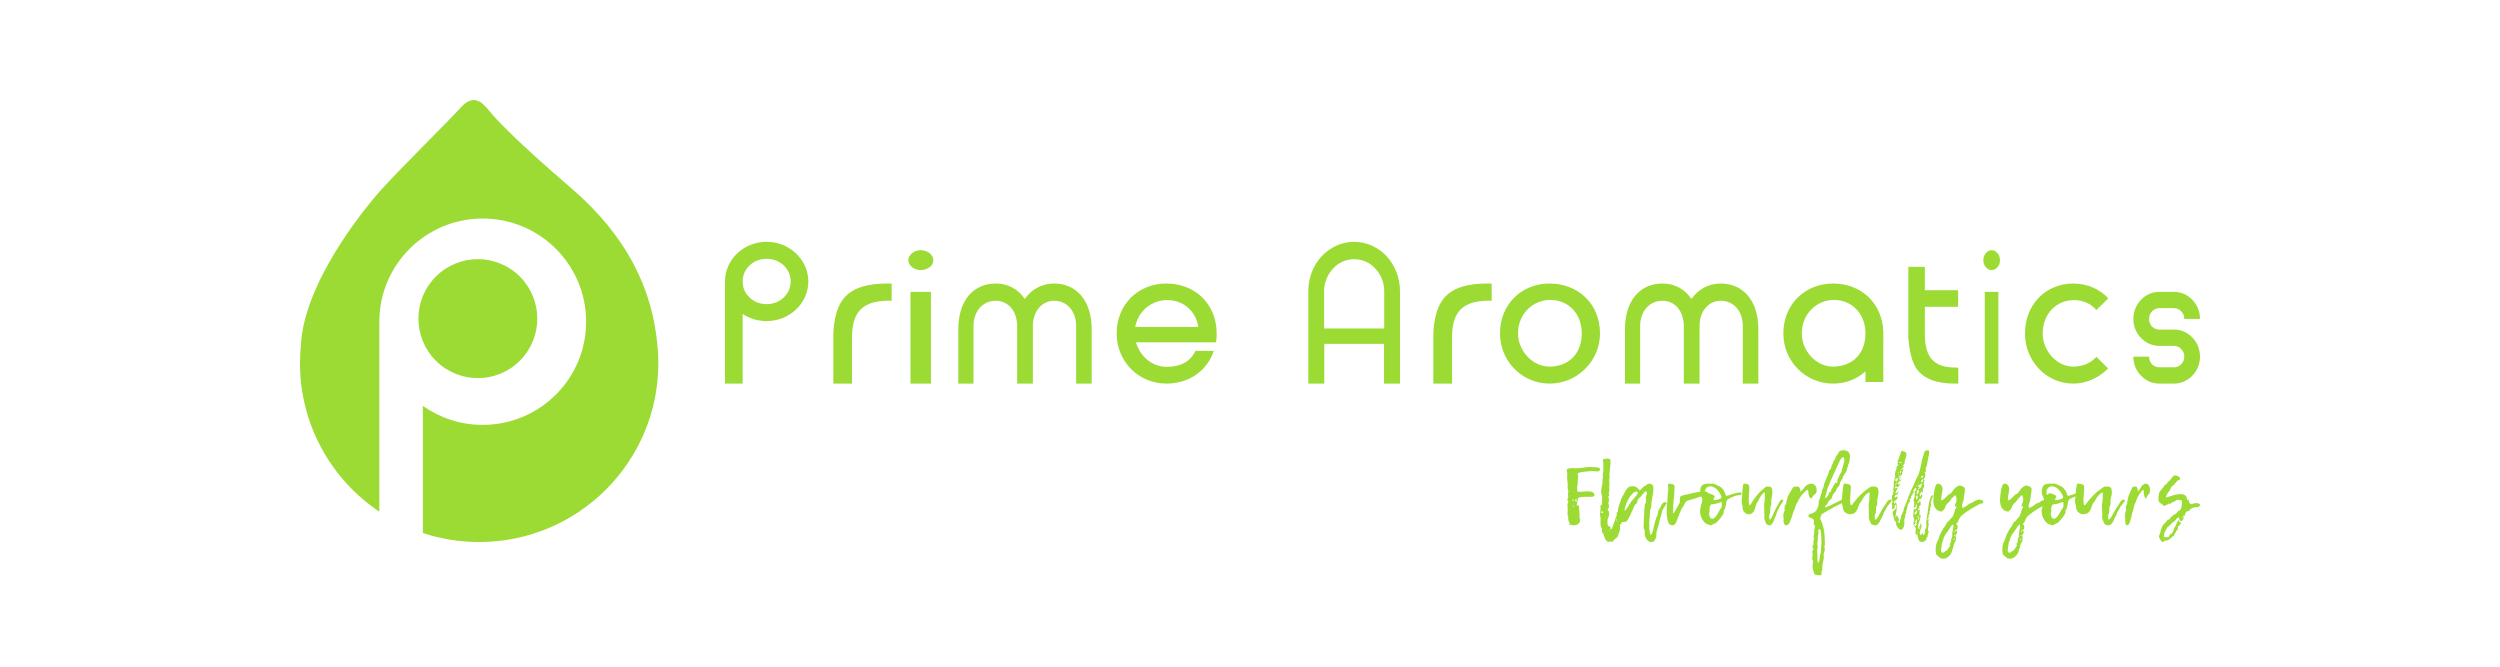
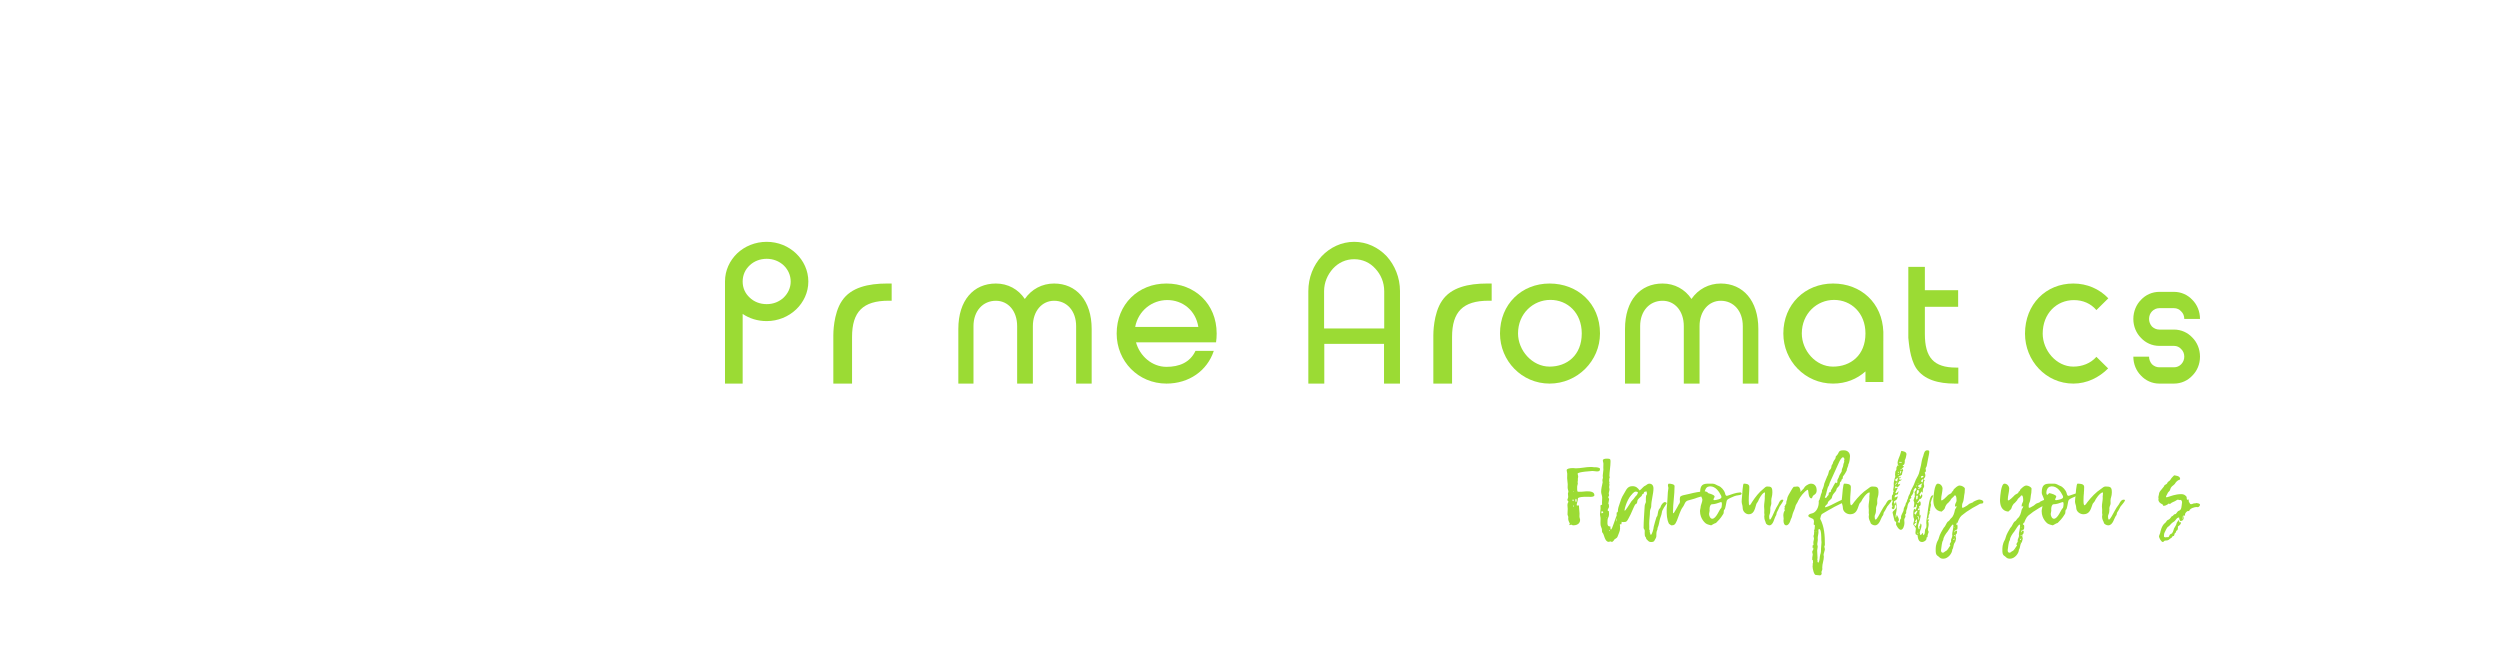
<svg xmlns="http://www.w3.org/2000/svg" width="1499" height="400" viewBox="0 0 1499 400" fill="none">
-   <path d="M394.211 207.164C394.211 207.164 394.211 207.119 394.211 207.104C394.196 206.938 394.181 206.765 394.158 206.6C391.012 173.194 376.022 141.625 342.51 112.826C308.809 83.862 297.258 71.356 293.101 66.162C288.937 60.974 283.739 56.193 276.248 64.498C268.756 72.802 240.879 100.208 229.02 113.286C217.159 126.363 182.131 170.235 180.403 207.157C180.403 207.172 180.403 207.194 180.403 207.194C180.064 210.68 179.883 214.219 179.883 217.795C179.883 254.89 198.766 287.589 227.458 306.833V192.897C227.458 158.73 255.214 131.031 289.45 131.031C323.686 131.031 351.442 158.73 351.442 192.897C351.442 227.063 323.686 254.762 289.45 254.762C276.074 254.762 263.686 250.531 253.554 243.349V319.594C264.169 323.095 275.516 325 287.307 325C346.637 325 394.739 277.003 394.739 217.788C394.739 214.196 394.559 210.65 394.211 207.149V207.164Z" fill="#9BDB34" />
-   <path d="M311.722 216.269C325.639 202.343 325.639 179.766 311.722 165.84C297.806 151.915 275.244 151.915 261.327 165.84C247.412 179.766 247.412 202.343 261.327 216.269C275.244 230.194 297.806 230.194 311.722 216.269Z" fill="#9BDB34" />
  <path d="M484.678 168.829C484.678 175.29 481.847 181.281 477.295 185.589C472.742 189.897 466.465 192.528 459.698 192.528C454.28 192.528 449.36 190.974 445.298 188.221V230H434.711V168.707C434.711 162.125 437.541 156.255 441.977 151.947C446.53 147.639 452.806 145 459.698 145C466.59 145 472.742 147.632 477.295 151.947C481.847 156.255 484.678 162.246 484.678 168.829ZM474.098 168.829C474.098 164.999 472.5 161.647 469.911 159.129C467.206 156.611 463.635 155.177 459.698 155.177C455.761 155.177 452.065 156.611 449.485 159.129C446.78 161.639 445.298 164.991 445.298 168.829C445.298 172.666 446.772 175.889 449.485 178.407C452.073 180.925 455.636 182.358 459.698 182.358C463.76 182.358 467.206 180.925 469.911 178.407C472.492 175.897 474.098 172.545 474.098 168.829Z" fill="#9BDB34" />
  <path d="M499.674 200.787C499.674 200.787 499.54 188.057 504.891 180.303C510.237 172.303 520.68 170 531.903 170H534.641V180.303H532.812C517.412 180.303 510.892 186.968 510.892 202V230H499.664V200.795L499.674 200.787Z" fill="#9BDB34" />
-   <path d="M552.058 161.936C548.061 161.936 544.633 159.207 544.633 156.025C544.633 152.843 548.061 150 552.058 150C556.05 150 559.623 152.728 559.623 156.025C559.623 159.322 556.195 161.936 552.058 161.936ZM545.917 175.002H558.194V230H545.917V175.002Z" fill="#9BDB34" />
  <path d="M614.481 179.252C618.488 173.408 624.854 170 632.044 170C645.25 170 654.564 180.1 654.564 197.263V230H645.25V195.551C645.25 186.422 639.709 180.339 632.044 180.339C624.854 180.339 619.312 186.422 619.312 195.551V230H609.879V195.551C609.879 186.422 604.457 180.339 597.142 180.339C589.362 180.339 583.701 186.422 583.701 195.551V230H574.617V197.263C574.617 180.1 583.701 170 597.137 170C604.327 170 610.578 173.408 614.466 179.252H614.481Z" fill="#9BDB34" />
  <path d="M729.145 205.255H681.152C683.37 213.387 690.656 219.96 699.41 219.96C706.935 219.96 713.475 217.453 716.808 210.396H727.786C723.839 222.352 712.861 230 699.41 230C682.506 230 669.555 216.613 669.555 200C669.555 182.426 682.511 170 699.41 170C716.309 170 729.515 182.069 729.515 200C729.515 201.795 729.39 203.589 729.145 205.263V205.255ZM680.662 196.047H718.532C716.933 186.007 709.028 179.911 699.904 179.911C690.776 179.911 682.506 186.249 680.652 196.047H680.662Z" fill="#9BDB34" />
  <path d="M839.435 174.575V230H829.861V206.181H794.045V230H784.477V174.575C784.477 166.43 787.48 159.013 792.486 153.622C797.493 148.352 804.388 145 811.958 145C819.528 145 826.419 148.352 831.43 153.622C836.327 159.006 839.44 166.43 839.44 174.575H839.435ZM829.976 196.96V174.575C829.976 169.304 827.978 164.641 824.635 161.046C821.407 157.452 816.96 155.42 811.953 155.42C806.942 155.42 802.609 157.452 799.267 161.046C796.039 164.633 793.925 169.304 793.925 174.575V196.96H829.971H829.976Z" fill="#9BDB34" />
  <path d="M859.44 200.787C859.44 200.787 859.305 188.057 864.656 180.303C870.003 172.303 880.446 170 891.668 170H894.406V180.303H892.578C877.178 180.303 870.657 186.968 870.657 202V230H859.43V200.795L859.44 200.787Z" fill="#9BDB34" />
  <path d="M929.134 170C945.847 170 959.358 181.858 959.358 199.943C959.358 216.353 945.847 230 929.134 230C912.42 230 899.398 216.345 899.398 199.943C899.398 182.457 912.305 170 929.134 170ZM929.134 219.819C939.457 219.819 948.421 213.113 948.421 199.935C948.421 187.6 939.946 179.816 929.623 179.816C919.3 179.816 910.211 187.964 910.211 199.935C910.211 210.116 918.686 219.819 929.134 219.819Z" fill="#9BDB34" />
  <path d="M1014.21 179.252C1018.22 173.408 1024.59 170 1031.78 170C1044.98 170 1054.3 180.1 1054.3 197.263V230H1044.98V195.551C1044.98 186.422 1039.44 180.339 1031.78 180.339C1024.59 180.339 1019.05 186.422 1019.05 195.551V230H1009.61V195.551C1009.61 186.422 1004.19 180.339 996.877 180.339C989.097 180.339 983.435 186.422 983.435 195.551V230H974.352V197.263C974.352 180.1 983.436 170 996.872 170C1004.06 170 1010.31 173.408 1014.2 179.252H1014.21Z" fill="#9BDB34" />
  <path d="M1129.24 204.495V229.044H1118.53V222.694C1113.48 227.246 1106.83 230 1099.08 230C1082.34 230 1069.29 216.345 1069.29 199.943C1069.29 182.457 1082.34 170 1099.08 170C1115.83 170 1128.63 181.614 1129.25 198.979V204.487L1129.24 204.495ZM1118.53 199.943C1118.53 187.608 1109.91 179.825 1099.69 179.825C1089.48 179.825 1080.36 187.972 1080.36 199.943C1080.36 210.124 1088.62 219.827 1099.08 219.827C1109.55 219.827 1118.53 213.121 1118.53 199.943Z" fill="#9BDB34" />
  <path d="M1174.21 220.399V230H1172.02C1162.45 230 1153.57 227.801 1148.85 220.626C1145.15 214.726 1144.58 205.704 1144.23 202.575V160H1154.15V173.999H1174.1V183.951H1154.15V200.266C1154.15 214.381 1159.46 220.399 1172.84 220.399H1174.21Z" fill="#9BDB34" />
-   <path d="M1194.15 161.936C1191.49 161.936 1189.2 159.207 1189.2 156.025C1189.2 152.843 1191.49 150 1194.15 150C1196.82 150 1199.2 152.728 1199.2 156.025C1199.2 159.322 1196.91 161.936 1194.15 161.936ZM1190.06 175.002H1198.24V230H1190.06V175.002Z" fill="#9BDB34" />
  <path d="M1264.04 220.896C1258.56 226.404 1251.28 230 1243.17 230C1226.71 230 1214.19 216.231 1214.19 200.057C1214.19 182.456 1226.71 170 1243.17 170C1251.39 170 1258.79 173.232 1264.15 178.861L1257 185.924C1253.66 181.971 1248.88 179.938 1243.52 179.938C1233.15 179.938 1224.8 187.964 1224.8 200.057C1224.8 209.995 1232.92 219.819 1243.17 219.819C1248.42 219.819 1253.54 217.9 1257 213.955L1264.03 220.896H1264.04Z" fill="#9BDB34" />
  <path d="M1294.7 230C1290.43 230 1286.49 228.178 1283.75 225.227C1280.9 222.383 1279.15 218.294 1279.15 213.86H1288.57C1288.57 215.566 1289.23 217.157 1290.32 218.41C1291.53 219.547 1293.06 220.231 1294.7 220.231H1303.57C1305.22 220.231 1306.75 219.547 1307.84 218.41C1309.05 217.157 1309.7 215.566 1309.7 213.86C1309.7 212.038 1309.04 210.455 1307.84 209.317C1306.75 208.065 1305.22 207.388 1303.57 207.388H1294.7C1290.43 207.388 1286.49 205.566 1283.75 202.615C1280.9 199.771 1279.15 195.682 1279.15 191.248C1279.15 186.813 1280.9 182.61 1283.75 179.773C1286.49 176.822 1290.43 175 1294.7 175H1303.57C1307.84 175 1311.78 176.822 1314.52 179.773C1317.37 182.617 1319.12 186.705 1319.12 191.248H1309.7C1309.7 189.426 1309.04 187.835 1307.84 186.705C1306.75 185.453 1305.22 184.776 1303.57 184.776H1294.7C1293.05 184.776 1291.52 185.46 1290.32 186.705C1289.23 187.843 1288.57 189.434 1288.57 191.248C1288.57 192.954 1289.23 194.545 1290.32 195.791C1291.53 196.928 1293.06 197.612 1294.7 197.612H1303.57C1307.84 197.612 1311.78 199.433 1314.52 202.385C1317.37 205.229 1319.12 209.317 1319.12 213.86C1319.12 218.402 1317.37 222.383 1314.52 225.227C1311.78 228.186 1307.84 230 1303.57 230H1294.7Z" fill="#9BDB34" />
  <path d="M939.78 299.701C939.78 299.656 940.294 298.293 940.294 298.055C940.294 297.352 940.124 296.604 940.124 295.9C940.124 295.522 940.414 295.196 940.414 294.87C940.414 294.121 939.955 293.277 939.955 292.292C939.955 291.632 940.005 290.98 940.005 290.277C940.005 289.336 939.665 288.068 939.665 286.712C939.665 285.823 939.72 284.882 939.72 284.038C939.72 283.334 939.375 282.674 939.375 281.926C939.375 281.037 941.089 280.66 943.197 280.66C943.887 280.66 944.347 280.8 944.911 280.8C947.824 280.8 950.912 280 953.705 280C954.445 280 955.194 280.044 955.934 280.185H955.879C955.879 280.141 956.054 280.141 956.279 280.141C957.253 280.141 959.362 280.326 959.362 281.171C959.362 281.919 959.247 282.675 957.593 282.675C956.683 282.675 955.764 282.393 954.85 282.393C954.85 282.437 945.941 282.86 945.941 284.038C945.996 284.556 946.285 285.164 946.285 285.772C946.285 286.239 946.061 286.757 946.061 287.223C946.061 287.409 946.111 287.646 946.111 287.831C946.111 288.253 945.941 288.631 945.941 289.054C945.941 289.38 946.061 289.662 946.061 289.943C946.061 290.41 945.661 291.21 945.661 291.914C945.661 294.685 945.606 294.87 946.745 294.87C949.603 294.87 949.948 294.589 951.832 294.589C953.546 294.589 955.999 294.87 955.999 296.885C955.999 297.729 954.68 297.915 953.885 297.915C953.091 297.915 952.861 297.871 951.317 297.871C949.378 297.871 946.345 297.966 946.121 298.856C946.121 300.263 945.381 301.856 945.381 302.753C945.381 302.893 945.436 303.131 945.606 303.131C945.896 303.131 946.121 303.034 946.345 303.034C946.52 303.034 946.805 303.176 946.805 303.272C946.805 303.457 946.755 303.597 946.755 303.738C946.755 305.146 947.095 306.51 947.095 307.917C947.095 308.525 947.04 309.087 947.04 309.702C947.04 310.451 947.44 311.155 947.44 311.718C947.44 312.659 946.98 315 943.207 315C942.813 315 942.578 314.622 942.178 314.622C941.893 314.622 941.494 314.763 941.099 314.859C941.044 314.859 940.979 314.815 940.924 314.763C940.924 314.385 941.269 314.385 941.269 313.962C940.754 312.933 940.294 312.037 940.294 311.007C940.294 310.681 940.349 310.347 940.349 310.021C940.349 309.502 939.89 308.992 939.89 308.377C939.89 307.295 940.005 306.22 940.005 305.094C940.005 304.346 939.835 303.59 939.835 302.798C939.835 302.138 940.005 301.486 940.464 300.826C940.07 300.36 939.78 299.982 939.78 299.701ZM943.272 299.464C942.983 299.464 942.873 299.745 942.873 299.982C942.873 300.219 942.993 300.501 943.332 300.501C943.507 300.501 943.507 300.264 943.562 300.079C943.562 299.893 943.442 299.471 943.272 299.471V299.464ZM943.152 294.862C943.152 294.907 943.207 294.958 943.272 295.003C943.387 295.003 943.497 294.959 943.497 294.818C943.497 294.774 943.377 294.721 943.327 294.632C943.272 294.729 943.207 294.818 943.152 294.87V294.862ZM943.607 303.405C943.607 303.219 943.552 303.027 943.432 302.842C943.317 303.079 943.207 303.264 943.207 303.501C943.207 303.642 943.262 303.827 943.377 303.968C943.552 303.783 943.607 303.59 943.607 303.405ZM944.986 299.041C944.641 299.041 944.587 299.745 944.587 300.026C944.587 300.449 944.706 300.73 944.931 301.108C945.276 300.923 945.271 300.449 945.326 300.219C945.271 299.701 945.381 299.375 944.986 299.049V299.041Z" fill="#9BDB34" />
  <path d="M964.786 303.541C964.786 304.839 963.991 304.946 963.991 305.833C963.991 306.038 964.046 306.458 964.216 306.458C964.271 306.458 964.386 306.301 964.556 306.301C964.721 306.301 964.776 307.55 964.776 308.38C964.776 310.146 963.876 310.459 963.876 311.97C963.876 312.595 963.826 313.014 963.826 313.687C963.826 314.673 964.046 315.667 965.4 315.667C965.45 315.667 965.515 315.667 965.57 315.618C965.62 316.399 965.57 317.491 965.905 317.54C966.749 317.54 968.608 310.154 970.017 307.657C970.182 307.706 970.302 307.706 970.407 307.706C970.967 307.706 970.577 306.507 970.967 306.507C971.251 306.507 971.137 308.486 971.526 308.486C971.921 308.125 971.921 306.72 971.921 305.784C971.921 305.365 971.801 304.896 971.801 304.485C971.801 303.13 972.256 301.208 973.61 300.534C974.065 300.329 974.169 298.867 974.339 298.193C974.509 297.306 975.239 296.631 975.524 295.744C975.639 295.276 977.547 293.822 978.447 293.822C978.786 293.822 979.346 293.978 979.346 294.241C979.346 295.441 977.992 296.689 977.098 297.519C975.798 298.406 974.899 301.84 974.339 301.84C974.115 301.84 974.055 301.479 973.78 301.479C973.27 301.479 973.385 306.211 973.215 308.141C972.995 308.298 972.765 308.405 972.491 308.561C972.321 310.483 972.606 312.463 972.151 314.386C971.926 314.386 971.641 314.336 971.356 314.336C971.306 314.443 971.241 314.541 971.241 314.648C971.241 314.911 971.411 315.166 971.411 315.478C971.411 315.741 971.356 315.996 971.356 316.259C971.356 316.415 971.411 316.62 971.411 316.834C971.356 318.657 970.452 320.005 969.942 321.623C969.493 322.979 968.138 322.979 967.864 323.702C967.694 324.171 966.625 325 966.565 325C966.28 325 966.055 324.638 965.72 324.638C965.325 324.638 964.876 324.902 964.481 324.902C962.003 324.639 962.003 320.374 960.763 319.282C960.594 319.126 960.544 318.764 960.544 318.296C960.544 315.848 959.644 316.529 959.644 313.457C959.644 312.57 959.699 311.584 959.699 310.91C959.699 310.023 959.359 309.3 959.359 308.462C959.359 307.263 959.699 306.071 959.699 304.872C959.699 304.354 959.699 303.886 959.644 303.36C959.644 302.375 960.604 303.048 960.604 302.423C960.604 302.111 960.554 301.799 960.554 301.487C960.604 300.444 960.668 299.409 960.668 298.365C960.668 297.117 960.044 296.073 960.044 294.931C960.044 293.058 960.499 291.497 960.838 289.73C960.888 289.623 960.953 289.468 960.953 289.262C960.953 288.794 960.783 288.325 960.783 287.808C960.783 287.34 961.118 286.921 961.118 286.453C961.118 286.091 961.003 285.721 961.003 285.31C961.003 284.168 961.398 282.657 961.398 281.614C961.398 281.195 961.343 280.784 961.343 280.414C961.343 279.585 961.398 278.804 961.398 278.023C961.398 277.292 961.058 276.774 961.058 276.199C961.058 275.057 962.632 275 963.647 275C965.505 275 965.675 275.361 965.675 276.766C965.675 279.469 965.001 283.167 965.001 285.401C965.001 285.664 965.22 285.919 965.22 286.231C965.22 286.28 965.166 286.338 965.166 286.338C964.776 287.011 964.946 287.742 964.831 288.473C964.831 288.786 965.051 288.991 965.051 289.303C965.051 289.508 964.881 289.723 964.881 289.879C964.881 290.142 965.051 290.346 965.051 290.609C965.051 291.028 964.831 291.653 964.831 292.064C964.831 292.474 965.051 292.893 965.051 293.312C965.051 294.249 964.601 295.185 964.601 295.966C964.601 296.278 964.821 296.59 964.821 296.903C964.821 297.322 964.316 297.732 964.316 298.151C964.316 298.57 964.821 298.825 964.821 299.351C964.651 300.649 964.481 301.068 964.316 302.054V301.947C964.706 302.309 964.766 302.777 964.766 303.557L964.786 303.541ZM961.288 307.139C961.288 306.827 960.838 306.565 960.559 306.565C960.284 306.565 960.169 306.827 960.169 307.238C960.169 307.394 960.224 307.599 960.339 307.813C960.673 307.657 961.298 307.607 961.298 307.139H961.288ZM963.317 309.949C963.267 310.056 963.202 310.154 963.202 310.261C963.202 310.31 963.202 310.368 963.257 310.417C963.307 310.368 963.372 310.262 963.427 310.212C963.427 310.108 963.387 310.02 963.307 309.949H963.317ZM963.317 305.11L963.372 305.004L963.257 304.954L963.307 305.11H963.317ZM964.841 318.165C964.841 318.321 964.891 318.428 965.006 318.526C965.061 318.321 965.176 318.214 965.23 318.008C965.23 317.959 965.116 317.803 965.061 317.745C964.841 317.745 964.841 318.009 964.841 318.165ZM969.178 310.935C969.128 311.453 969.128 311.978 969.128 312.496C969.128 312.496 969.178 312.545 969.243 312.603C969.358 312.603 969.358 312.241 969.358 311.773V310.993L969.188 310.943L969.178 310.935ZM971.831 310.047C971.831 309.941 971.776 309.891 971.661 309.891C971.491 309.891 971.436 309.998 971.376 310.154C971.376 310.261 971.491 310.31 971.596 310.31C971.716 310.204 971.821 310.154 971.821 310.047H971.831ZM972.561 306.827C972.561 306.934 972.611 307.032 972.675 307.09C972.675 307.041 972.73 306.983 972.73 306.934C972.73 306.728 972.675 306.573 972.675 306.047C972.62 306.515 972.561 306.671 972.561 306.827ZM974.754 298.965C974.704 298.965 974.639 299.014 974.639 299.072C974.639 299.129 974.694 299.179 974.694 299.228C974.749 299.228 974.809 299.228 974.864 299.179C974.864 299.129 974.809 298.973 974.749 298.973L974.754 298.965Z" fill="#9BDB34" />
  <path d="M969.367 307.349C969.741 307.246 970.021 307.048 970.066 306.597C970.066 304.942 970.666 303.287 971.225 301.735C971.785 300.183 972.105 298.529 973.739 296.018C975.038 294.015 975.597 291.504 978.805 291.504C980.944 291.504 982.018 292.558 983.087 294.062C984.302 293.413 985.086 291.805 986.535 291.203C987.33 290.855 987.789 290 988.954 290C989.973 290 991.422 290.554 991.422 292.906C991.422 296.168 990.068 299.977 990.068 303.738C990.068 304.491 989.328 305.544 989.328 306.597C989.328 308.901 988.864 311.459 988.864 313.771C988.864 314.571 988.909 315.323 988.909 316.076C988.909 316.424 988.864 316.828 988.864 317.129C988.864 317.478 988.958 317.833 989.238 318.134C989.193 318.332 989.143 318.586 989.143 318.784C989.143 318.982 989.658 320.74 989.798 320.74C990.492 320.74 991.567 316.978 991.567 315.878C992.081 313.922 992.546 312.116 993.146 310.311C993.191 309.812 993.66 309.757 993.8 309.107C994.265 307.199 994.035 305.948 995.334 304.641C995.519 304.491 995.614 304.19 995.659 303.992C995.984 302.686 997.333 301.031 998.312 301.031C998.632 301.031 999.332 301.284 999.332 301.783C999.332 301.886 999.287 301.981 999.237 302.036C998.912 302.59 996.443 305.797 996.443 307.349C996.259 308.854 995.509 310.208 995.189 311.665C994.865 313.067 994.63 314.927 994.03 316.178C993.705 316.677 993.985 317.485 993.515 318.134C993.141 318.887 993.141 320.589 993.141 321.642C993.001 322.695 992.346 323.298 992.021 324.098C991.647 325 990.532 325 989.833 325C988.674 325 988.114 324.2 987.32 323.392C986.86 322.941 987.04 322.339 986.805 322.189C986.11 321.539 986.205 320.637 986.15 319.781C986.15 319.283 986.195 318.776 986.195 318.277C986.195 317.422 985.501 317.177 985.501 316.472C985.501 312.56 985.916 307.595 986.15 303.335C986.195 302.329 986.895 301.426 986.895 300.88C986.85 300.626 986.85 300.326 986.85 300.081C986.85 296.573 987.085 297.221 987.549 296.271C987.549 295.669 987.315 295.171 987.27 294.617C986.85 294.72 986.525 294.814 986.15 294.87C985.411 295.02 985.97 296.271 984.801 296.271C984.476 297.071 984.337 297.523 983.727 297.879C983.632 297.879 981.958 299.486 981.868 299.938C981.588 301.189 981.773 301.997 980.614 302.345C980.289 302.448 978.66 306.304 977.726 308.41C975.398 312.971 975.492 313.027 973.304 313.027C971.77 313.027 970.051 311.927 970.051 309.82C969.911 309.472 970.231 308.965 969.352 308.87V307.365L969.367 307.349ZM980.854 294.759C980.479 294.759 980.204 294.862 979.88 295.06C976.946 297.167 974.758 302.028 974.058 305.845C974.058 306.043 974.103 306.194 974.338 306.194C974.523 306.194 976.946 302.686 977.596 301.53C977.916 300.975 978.291 300.374 978.805 299.922C979.785 299.067 980.339 297.768 981.364 296.913C981.364 296.913 982.058 295.907 982.058 295.408C982.058 295.305 982.018 295.211 982.018 295.06C981.693 294.91 981.179 294.759 980.854 294.759Z" fill="#9BDB34" />
  <path d="M1000.72 314.056C999.386 311.49 999.336 308.377 999.336 305.46C999.336 305.164 999.381 304.867 999.381 304.571C999.761 301.458 999.806 298.3 1000.05 295.133C1000.09 294.29 1000.38 293.253 1000.38 292.567C1000.38 292.122 1000.09 291.63 1000.09 291.185C1000.09 290.741 1000.19 290 1000.66 290C1001.75 290 1004.07 290.343 1004.07 291.435C1004.07 296.965 1003.12 301.856 1003.12 306.997C1003.12 307.246 1003.12 307.738 1003.36 307.738C1003.79 307.738 1005.17 304.821 1005.69 304.134C1006.07 303.643 1006.3 302.699 1006.58 302.402C1007.11 301.856 1007.3 301.217 1007.3 300.522C1007.3 300.226 1007.2 299.883 1007.2 299.587C1007.2 299.189 1007.3 298.744 1007.3 298.354C1007.3 296.973 1010.66 296.724 1012.94 296.131C1016.02 295.343 1019.3 294.649 1022.47 294.649C1023.18 294.649 1024.32 295.343 1024.32 295.983C1024.32 296.428 1023.94 296.973 1023.46 297.02C1019.91 297.27 1016.11 299.196 1012.33 300.031C1010.15 300.522 1010.24 302.449 1009.01 304.033C1007.59 305.858 1006.59 309.368 1005.5 312.083C1004.4 314.751 1003.75 315 1002.08 315C1001.56 314.657 1001.13 314.361 1000.71 314.064L1000.72 314.056Z" fill="#9BDB34" />
  <path d="M1043.42 295.161C1043.67 295.161 1044.3 295.587 1044.3 296.014C1044.3 296.396 1043.81 296.823 1042.24 296.965C1040.57 297.108 1039 297.864 1037.57 298.531C1035.69 299.43 1035.35 299.714 1035.16 301.092C1035.16 301.376 1034.38 305.174 1034.18 305.361C1033.1 305.93 1033.93 307.398 1033.19 308.305C1032.5 309.158 1032.31 310.296 1028.81 313.667C1028.81 313.667 1028.81 313.622 1028.76 313.622C1028.42 313.622 1026.66 314.618 1026.01 315C1024.98 314.716 1023.8 314.528 1022.81 313.862C1022.81 313.862 1019.32 311.345 1019.32 306.462C1019.32 305.511 1019.72 304.657 1019.72 303.758C1019.72 303.144 1020.75 300.77 1020.75 299.676C1020.75 298.68 1019.38 296.733 1019.38 295.362C1019.38 290.427 1021.34 290 1024.58 290H1026.94C1028.27 290 1029.35 290.996 1030.53 291.378C1031.9 291.85 1033.73 293.797 1034.26 295.55C1034.46 296.306 1034.6 297.302 1035.44 297.302C1035.59 297.302 1035.73 297.258 1035.88 297.205C1038.34 296.396 1040.7 295.4 1043.3 295.257C1043.3 295.212 1043.35 295.161 1043.4 295.161H1043.42ZM1024.54 291.745C1023.02 291.932 1022.14 293.879 1022.14 295.257C1022.14 295.684 1022.14 296.681 1022.77 296.681C1022.82 296.681 1022.87 296.68 1022.87 296.635C1023.57 295.969 1023.71 295.685 1024.05 295.685C1024.2 295.685 1024.45 295.73 1024.79 295.872C1025.09 295.969 1028.08 296.68 1028.08 297.766C1028.08 298.193 1027.39 299.047 1027.39 299.474C1027.39 299.856 1027.79 299.901 1028.03 299.901C1029.31 299.759 1032.16 299.234 1032.16 298.148C1032.16 297.864 1032.16 297.579 1032.01 297.295C1030.78 294.733 1028.72 291.603 1025.33 291.603C1025.13 291.647 1024.84 291.7 1024.54 291.745ZM1031.82 301.04C1030.05 301.654 1028.28 302.365 1026.37 302.365C1025.38 302.605 1025.04 304.028 1025.04 305.496C1025.04 305.736 1025.09 305.968 1025.09 306.208C1025.09 306.822 1024.75 307.586 1024.75 308.155C1024.75 309.106 1025.38 311.045 1026.66 311.045C1029.07 311.045 1030.99 305.354 1031.87 304.785C1032.41 304.455 1032.31 303.122 1032.46 302.268C1032.36 301.654 1032.56 301.032 1031.82 301.032V301.04Z" fill="#9BDB34" />
  <path d="M1054.31 300.209C1054.22 300.761 1053.64 300.943 1053.6 301.495C1053.14 301.814 1053.06 302.417 1052.89 302.969C1052.1 305.728 1051.42 308.349 1048.51 308.349C1046.97 308.349 1044.89 306.969 1044.89 304.305C1044.89 303.019 1044.3 302.002 1044.3 300.761C1044.3 299.795 1044.43 298.786 1044.51 297.82C1044.64 296.346 1044.97 290 1045.55 290C1046.72 290 1048.89 290.043 1048.89 291.931C1048.89 295.104 1048.55 296.484 1048.55 300.166C1048.55 301.589 1048.64 302.969 1049.09 302.969C1049.72 302.598 1050.13 301.632 1050.55 300.993C1052.51 298.002 1054.71 295.155 1057.43 293.035C1058.09 292.527 1058.64 291.699 1059.55 291.699C1062.09 291.699 1062.71 292.113 1062.71 295.286C1062.71 297.588 1062.05 298.459 1062.05 300.159C1062.05 300.71 1062.09 301.218 1062.09 301.77C1062.09 302.779 1061.46 303.701 1061.46 304.849C1061.46 305.03 1061.5 305.263 1061.5 305.445C1061.46 306.505 1061.42 307.514 1061.04 308.479C1060.88 308.893 1060.79 309.307 1060.79 309.721C1060.79 310.316 1060.88 311.558 1061.29 311.558C1061.88 311.558 1063.46 307.789 1064 306.591C1064.67 305.117 1065.38 303.651 1066.29 302.315C1066.75 301.255 1067.41 299.599 1068.58 299.599C1068.87 299.599 1069.29 299.599 1069.29 300.056C1068.91 301.204 1067.79 302.54 1067.04 303.738C1066.5 304.886 1066.13 306.04 1065.46 307.092C1065.08 307.688 1065.29 308.516 1064.92 309.024C1063.79 310.541 1063.38 315 1060.88 315C1060 315 1058.84 314.172 1058.76 313.526C1058.67 312.604 1057.84 312.009 1057.84 309.62C1057.88 309.3 1057.97 308.974 1057.97 308.61C1057.97 308.291 1057.84 307.964 1057.84 307.601C1057.84 307.005 1057.88 306.316 1057.88 305.713C1057.88 305.023 1057.75 304.333 1057.75 303.643C1057.75 301.944 1058.17 300.151 1058.17 298.496C1058.17 298.314 1058.13 298.082 1058.13 297.9C1058.13 297.211 1058.29 296.52 1058.29 295.83C1058.29 295.649 1058.29 295.417 1058.26 295.236C1056.75 295.236 1054.38 299.65 1054.29 300.202L1054.31 300.209Z" fill="#9BDB34" />
  <path d="M1069.81 303.735C1070.4 303.648 1070.7 302.118 1071.1 301.782C1071.05 301.567 1071.05 301.399 1071.05 301.184C1071.05 300.459 1071.6 299.654 1071.6 299.184C1071.7 297.613 1072.98 295.954 1073.77 294.464C1074.02 293.954 1075.3 291.826 1075.7 291.826C1075.8 291.826 1075.95 291.866 1076.04 291.866C1076.59 291.866 1077.08 291.698 1077.62 291.698C1079.15 291.698 1079.3 293.229 1079.6 294.162C1079.6 294.418 1079.5 294.632 1079.45 295.015C1080.29 294.034 1081.67 292.974 1081.82 292.423C1082.02 291.745 1084.19 290 1085.87 290C1088.54 290 1089.28 292.296 1089.28 293.827C1089.28 295.445 1088.88 296.082 1087.45 296.975C1086.56 297.526 1086.81 298.801 1086.07 298.801C1083.99 298.801 1084.59 293.659 1083.85 293.659C1083.8 293.659 1083.8 293.699 1083.74 293.699C1081.78 294.719 1079.26 298.035 1078.31 300.036C1077.97 300.714 1077.72 301.44 1077.23 302.077C1076.38 303.138 1076.73 304.078 1075.3 307.012C1074.61 308.455 1074.66 310.032 1073.77 311.388C1073.82 311.301 1072.93 315 1071.06 315C1069.83 315 1069.38 313.556 1069.38 312.153C1069.38 311.771 1069.48 311.428 1069.48 311.005C1069.48 310.408 1069.29 309.818 1069.29 309.093C1069.29 308.287 1069.48 306.837 1070.13 306.159C1070.13 306.119 1070.18 306.072 1070.18 305.991C1070.18 305.736 1069.93 305.48 1069.93 305.266C1069.93 304.883 1070.12 304.332 1070.22 303.99L1069.83 303.735H1069.81ZM1076.48 300.292L1076.38 300.419H1076.52L1076.48 300.292Z" fill="#9BDB34" />
  <path d="M1091.65 297.282C1091.77 296.24 1092.5 295.395 1092.5 294.408C1092.5 294.306 1092.45 294.211 1092.45 294.062C1093.12 293.021 1093.8 290.686 1093.8 290.044C1093.75 289.942 1095.72 285.384 1095.61 285.532C1096.46 284.444 1096.4 282.408 1097.01 281.914C1097.74 281.319 1098.14 280.426 1098.14 279.58C1098.14 278.836 1098.94 278.287 1098.94 277.896C1098.99 277.003 1100.12 275.468 1100.29 275.264C1100.68 274.716 1100.63 274.222 1100.75 273.673C1103.28 271.441 1101.64 270 1105.48 270C1108.02 270 1109.26 271.637 1109.26 273.525C1109.26 273.925 1109.09 277.246 1108.3 278.334C1108.3 279.627 1107.28 280.763 1107.28 282.157C1107.28 282.259 1105.81 284.938 1105.03 285.627C1104.97 285.972 1104.97 286.472 1104.86 286.966C1104.69 287.31 1104.13 287.413 1104.13 287.859C1104.13 289.199 1103.17 288.352 1103.17 289.942C1103.17 291.681 1101.31 292.277 1101.19 293.319C1100.91 295.207 1098.82 295.7 1098.43 298.332C1098.26 299.374 1095.95 300.415 1095.95 301.559C1095.95 302.303 1094.31 303.094 1094.31 303.838C1094.31 303.885 1094.36 304.183 1094.59 304.183C1098.87 302.945 1104.35 298.825 1107.9 298.825C1108.36 298.825 1108.92 299.17 1108.92 299.468C1108.92 299.812 1108.53 300.063 1108.13 300.165C1102.04 302.444 1097.8 305.076 1092.62 308.099C1091.82 308.546 1091.6 310.183 1091.38 311.075C1093.92 315.838 1094.2 321.149 1094.2 326.749C1094.2 327.094 1093.86 327.54 1093.86 327.791C1093.86 328.19 1094.2 328.731 1094.2 329.28C1094.2 329.922 1093.41 332.06 1093.41 332.655C1093.41 333 1093.58 333.353 1093.58 333.744C1093.58 335.875 1092.62 338.107 1092.62 340.144C1092.62 340.488 1092.67 340.84 1092.67 341.185C1092.67 341.882 1092.11 342.626 1092.11 342.971C1092.11 343.222 1092.28 343.52 1092.28 343.763C1092.28 344.46 1091.82 345 1091.21 345C1090.36 344.953 1089.57 344.851 1088.73 344.749C1087.66 344.749 1086.81 341.028 1086.81 339.493C1086.81 339.243 1086.93 339 1086.93 338.75C1086.93 338.554 1086.87 338.35 1086.87 338.154C1086.87 337.958 1086.93 337.708 1087.1 337.512C1087.1 337.019 1087.1 336.517 1087.04 336.023C1087.04 335.827 1086.54 335.773 1086.54 335.577C1086.54 335.475 1086.7 335.327 1086.7 335.233C1086.7 335.037 1086.59 334.887 1086.59 334.684C1086.59 333.987 1086.93 333.149 1086.93 332.452C1086.93 331.959 1086.59 331.457 1086.59 330.964C1086.59 330.22 1087.32 329.82 1087.32 328.982C1087.32 328.582 1087.15 328.284 1086.76 327.987C1086.87 327.94 1086.93 327.838 1086.93 327.791C1086.93 327.642 1086.7 327.447 1086.7 327.298C1086.7 327.102 1087.38 327 1087.38 326.553C1087.33 326.154 1087.27 325.81 1087.27 325.41C1087.27 324.517 1087.66 323.671 1087.66 322.833C1087.66 322.386 1087.37 321.987 1087.37 321.54C1087.37 321.344 1087.37 321.141 1087.49 320.992C1087.88 320.146 1087.6 319.308 1087.83 318.462C1087.83 318.314 1087.71 318.118 1087.66 317.969L1087.71 318.015C1088.27 317.122 1088 316.23 1088.22 315.29C1088.22 314.796 1087.93 314.695 1087.49 314.499C1087.54 313.904 1087.66 313.207 1087.66 312.611C1087.66 312.314 1087.54 312.016 1087.49 311.765C1087.32 310.622 1084.27 310.472 1084.27 309.282C1084.27 308.342 1085.85 307.942 1086.47 307.84C1089.18 307.198 1090.53 303.822 1090.53 301.292C1090.53 301.096 1090.48 300.846 1090.48 300.65C1090.48 299.953 1091.21 299.561 1091.21 298.864C1091.38 298.371 1091.55 297.822 1091.66 297.274L1091.65 297.282ZM1086.92 328.441C1086.92 328.637 1086.87 328.637 1086.75 328.637C1086.75 328.637 1086.7 328.637 1086.7 328.59C1086.7 328.488 1086.75 328.245 1086.75 327.995C1086.8 328.143 1086.87 328.293 1086.92 328.441ZM1087.71 318.023V317.922C1087.75 317.922 1087.76 317.938 1087.76 317.969H1087.65L1087.7 318.015L1087.71 318.023ZM1088.9 318.666C1088.84 318.666 1088.78 318.713 1088.78 318.768C1088.78 318.87 1088.83 318.916 1088.95 319.018C1089 318.916 1089 318.869 1089.07 318.822C1088.95 318.775 1089.01 318.673 1088.9 318.673V318.666ZM1091.43 332.506C1091.89 331.511 1091.89 329.977 1091.89 328.833C1091.89 327.541 1092.17 326.35 1092.17 325.214C1092.17 324.666 1092.05 324.173 1092.05 323.679C1092.05 322.34 1092.11 317.232 1090.82 317.232C1090.42 317.232 1090.31 317.53 1090.31 317.827C1090.31 318.227 1090.36 318.673 1090.36 319.065C1090.36 320.154 1089.91 321.596 1089.91 322.536C1089.91 322.935 1089.96 323.381 1089.96 323.773C1089.96 324.564 1089.62 325.41 1089.62 326.256C1089.62 326.749 1089.91 327.297 1089.91 327.791C1089.91 328.433 1089.57 329.326 1089.57 330.07C1089.57 331.558 1089.79 332.945 1089.79 334.488C1089.79 334.786 1089.68 335.131 1089.68 335.428C1089.68 335.679 1089.73 335.875 1089.84 336.071C1089.79 336.22 1089.73 336.368 1089.73 336.517C1089.73 336.861 1089.95 337.16 1090.24 337.457C1091.31 335.867 1090.91 334.332 1091.42 332.499L1091.43 332.506ZM1090.98 298.676C1091.03 298.629 1091.09 298.629 1091.15 298.629C1091.2 298.629 1091.26 298.676 1091.26 298.731C1091.26 298.786 1091.21 298.833 1091.21 298.88H1091.26C1091.15 298.778 1091.09 298.731 1090.98 298.684V298.676ZM1101.58 290.24C1101.64 290.193 1101.64 290.138 1101.64 290.138C1101.58 290.036 1101.52 289.943 1101.41 289.841C1101.53 289.496 1101.7 289.143 1101.7 288.799C1101.7 288.603 1101.64 288.4 1101.64 288.204C1101.7 287.311 1102.44 286.763 1102.61 285.823C1102.78 284.883 1104.35 282.893 1104.35 282.446C1104.3 282.297 1104.3 282.196 1104.3 282.047C1104.3 281.107 1105.26 279.861 1105.26 278.671C1105.26 277.974 1105.82 277.285 1105.82 276.737C1105.76 276.588 1105.7 276.485 1105.7 276.337C1105.7 275.992 1105.93 275.639 1105.93 275.295C1105.93 274.848 1105.42 274.449 1105.19 274.104C1104.07 274.253 1103.12 276.188 1102.66 277.23C1100.63 281.592 1099.11 285.219 1097.19 289.284C1096.86 289.927 1096.74 290.969 1096.57 291.22C1095.39 292.457 1095.39 295.935 1094.2 298.113C1094.15 298.214 1094.32 298.457 1094.37 298.559C1094.93 298.457 1095.39 298.308 1095.5 297.815C1095.62 297.267 1096.46 297.117 1096.46 296.428C1096.46 295.089 1096.8 295.237 1097.81 294.987C1097.76 294.838 1097.7 294.689 1097.7 294.587C1097.7 294.188 1098.21 293.35 1098.49 292.95C1098.88 292.457 1100.18 289.331 1100.75 289.331C1101.03 289.331 1101.25 289.629 1101.48 289.778C1101.53 289.927 1101.59 290.075 1101.59 290.224L1101.58 290.24ZM1101.47 289.793C1101.52 289.942 1101.58 290.092 1101.58 290.24C1101.62 290.209 1101.64 290.175 1101.64 290.138C1101.64 290.138 1101.47 289.943 1101.41 289.841L1101.47 289.793Z" fill="#9BDB34" />
  <path d="M1116.27 300.209C1116.17 300.761 1115.47 300.943 1115.42 301.495C1114.86 301.814 1114.77 302.417 1114.56 302.969C1113.62 305.728 1112.81 308.349 1109.32 308.349C1107.47 308.349 1104.97 306.969 1104.97 304.305C1104.97 303.019 1104.27 302.002 1104.27 300.761C1104.27 299.795 1104.42 298.786 1104.52 297.82C1104.67 296.346 1105.07 290 1105.76 290C1107.16 290 1109.77 290.043 1109.77 291.931C1109.77 295.104 1109.36 296.484 1109.36 300.166C1109.36 301.589 1109.47 302.969 1110.01 302.969C1110.76 302.598 1111.26 301.632 1111.76 300.993C1114.11 298.002 1116.76 295.155 1120.01 293.035C1120.8 292.527 1121.46 291.699 1122.56 291.699C1125.61 291.699 1126.36 292.113 1126.36 295.286C1126.36 297.588 1125.56 298.459 1125.56 300.159C1125.56 300.71 1125.61 301.218 1125.61 301.77C1125.61 302.779 1124.86 303.701 1124.86 304.849C1124.86 305.03 1124.9 305.263 1124.9 305.445C1124.86 306.505 1124.8 307.514 1124.35 308.479C1124.15 308.893 1124.05 309.307 1124.05 309.721C1124.05 310.316 1124.15 311.558 1124.65 311.558C1125.35 311.558 1127.25 307.789 1127.9 306.591C1128.7 305.117 1129.55 303.651 1130.65 302.315C1131.2 301.255 1132 299.599 1133.39 299.599C1133.74 299.599 1134.25 299.599 1134.25 300.056C1133.8 301.204 1132.45 302.54 1131.55 303.738C1130.9 304.886 1130.45 306.04 1129.64 307.092C1129.19 307.688 1129.45 308.516 1129 309.024C1127.65 310.541 1127.15 315 1124.15 315C1123.1 315 1121.7 314.172 1121.6 313.526C1121.5 312.604 1120.5 312.009 1120.5 309.62C1120.55 309.3 1120.65 308.974 1120.65 308.61C1120.65 308.291 1120.5 307.964 1120.5 307.601C1120.5 307.005 1120.55 306.316 1120.55 305.713C1120.55 305.023 1120.4 304.333 1120.4 303.643C1120.4 301.944 1120.9 300.151 1120.9 298.496C1120.9 298.314 1120.85 298.082 1120.85 297.9C1120.85 297.211 1121.05 296.52 1121.05 295.83C1121.05 295.649 1121.05 295.417 1121 295.236C1119.21 295.236 1116.36 299.65 1116.25 300.202L1116.27 300.209Z" fill="#9BDB34" />
  <path d="M1153.23 320.919C1154.72 320.153 1153.67 317.793 1154.81 316.693C1155.11 316.261 1155.11 315.297 1155.11 314.576C1155.02 314.144 1155.02 313.666 1155.02 313.234C1155.02 311.747 1155.37 310.351 1155.59 308.864C1156.16 304.783 1156.81 296.999 1158.87 296.999C1159.01 296.999 1159.1 297 1159.23 297.045C1158.53 298.441 1157.95 300.17 1157.61 301.611C1157.74 301.945 1157.83 302.287 1157.83 302.621C1157.83 303.63 1157.3 304.593 1157.3 305.549C1157.3 305.693 1157.3 305.883 1157.35 306.027C1157.48 306.216 1156.86 306.558 1156.86 306.747C1156.86 306.793 1157.03 307.135 1157.03 307.324C1157.03 308.045 1156.38 308.72 1156.38 309.531C1156.42 309.676 1156.42 309.82 1156.42 309.964C1156.42 310.397 1156.2 310.829 1155.67 311.071C1155.76 311.549 1155.89 311.694 1156.02 311.694C1156.25 311.694 1156.46 311.262 1156.59 311.262C1156.68 311.451 1156.72 311.595 1156.72 311.694C1156.72 312.027 1156.29 312.171 1156.07 312.414C1156.33 313.089 1156.42 313.757 1156.42 314.478C1156.42 315.532 1155.98 316.595 1155.98 317.649C1155.98 318.082 1156.42 318.56 1156.42 318.992C1156.42 319.379 1155.76 320.478 1155.76 321.396C1155.76 321.54 1155.8 321.685 1155.8 321.783C1155.8 321.927 1155.32 322.36 1155.1 322.406C1155.15 322.55 1155.15 322.739 1155.15 322.838C1155.15 324.18 1153.26 325 1152.56 325C1150.2 325 1150.03 322.739 1149.71 320.774C1149.28 320.531 1148.49 320.919 1148.49 319.379C1148.49 318.514 1148.75 317.694 1148.75 317.027C1148.75 316.162 1147.18 314.675 1147.18 314.387C1147.18 313.522 1147.74 312.558 1147.74 311.694C1147.74 310.874 1147.22 310.54 1147.22 309.198C1147.22 307.423 1147.13 305.496 1148.05 304.972C1148.05 305.116 1148.22 305.45 1148.35 305.791C1149.1 304.927 1149.36 304.062 1149.36 303.151C1149.36 302.909 1149.32 302.621 1149.32 302.386C1148.88 302.575 1148.7 302.674 1148.7 302.917C1148.7 303.061 1148.79 303.304 1148.93 303.637C1148.36 303.971 1147.96 304.115 1147.39 304.457C1147.74 303.061 1147.78 302.294 1147.78 301.528C1147.78 300.906 1147.35 300.375 1147.35 300.042C1147.35 299.609 1147.78 299.176 1147.78 298.744C1147.78 298.645 1147.74 298.6 1147.74 298.501C1148.05 298.258 1148.14 297.97 1148.14 297.682C1148.14 297.348 1148.05 297.007 1148.05 296.673C1148.05 296.483 1148.09 296.286 1148.22 296.096C1148 295.808 1147.96 295.565 1147.96 295.376C1147.96 294.511 1149.05 293.935 1149.05 293.358C1149.05 293.07 1148.88 292.781 1148.48 292.447C1148.05 293.069 1147.3 293.6 1147.3 294.42C1147.3 294.564 1147.34 294.709 1147.39 294.853C1147.39 294.951 1146.56 297.402 1145.81 297.402C1145.81 297.735 1146.03 298.077 1146.03 298.509C1145.73 298.797 1145.34 299.086 1144.9 299.617C1145.07 299.86 1145.2 300.049 1145.33 300.292C1145.33 300.535 1145.2 300.535 1145.2 300.58C1144.19 301.544 1143.8 302.742 1143.62 304.282C1143.62 304.813 1142.93 305.913 1142.93 306.778C1142.97 306.922 1142.97 307.066 1142.97 307.211C1142.97 307.833 1142.66 308.318 1142.22 308.652C1142.44 308.986 1142.52 309.274 1142.52 309.562C1142.52 310.237 1141.78 310.905 1141.78 311.625C1141.78 312.202 1141.91 312.969 1141.91 313.598C1141.91 315.085 1141.12 317.68 1139.72 317.68C1138.31 317.68 1136.83 314.607 1136.83 314.319C1136.92 314.031 1136.96 313.787 1136.96 313.552C1136.96 313.074 1136.74 312.687 1136.04 312.445C1135.78 311.436 1135.21 309.464 1134.77 307.302C1135.07 306.05 1137 305.382 1137 304.032C1137 303.455 1136.74 302.878 1136.17 302.4C1136.17 303.599 1136.13 305.284 1135.16 305.284C1134.81 305.284 1134.51 305.094 1134.24 304.563C1134.37 304.275 1134.64 303.986 1134.77 303.508C1134.46 303.121 1134.37 302.689 1134.37 302.309C1134.37 301.634 1134.9 300.679 1134.9 300.436C1134.9 300.193 1134.64 300.102 1134.24 299.473C1134.37 299.139 1134.37 298.797 1134.37 298.463V297.985C1134.37 297.363 1134.42 296.787 1135.07 296.355C1135.07 295.247 1135.03 295.057 1135.51 294.58C1135.25 294.246 1135.16 293.957 1135.16 293.669C1135.16 293.138 1135.51 292.273 1135.51 291.218C1135.51 290.831 1135.47 290.498 1135.47 290.111C1135.47 288.913 1135.82 287.706 1136.17 286.507C1136.3 286.265 1136.43 285.886 1136.43 285.499C1136.43 285.256 1136.26 284.967 1136.26 284.823C1136.26 284.057 1136.43 283.526 1136.43 282.76C1136.65 282.327 1137.13 281.796 1137.13 281.129C1137.13 280.985 1137.09 280.795 1137.04 280.598C1137.04 280.408 1137.34 279.976 1137.69 279.111C1137.82 279.111 1138.26 279.111 1138.65 278.967C1138.39 278.823 1137.95 278.823 1137.95 278.678C1137.86 278.246 1137.78 277.859 1137.78 277.48C1137.78 276.228 1138.79 274.165 1139.23 272.913C1139.49 272.147 1139.75 271.183 1140.01 270.364C1141.11 270.508 1143.13 270.842 1143.13 272.337C1143.13 272.959 1142.6 275.265 1142.12 275.94C1142.08 275.985 1142.08 276.038 1142.08 276.129C1142.08 276.274 1142.12 276.517 1142.12 276.706C1141.99 277.571 1142.12 278.823 1140.71 278.967C1141.15 279.445 1141.28 279.543 1141.67 279.877C1141.28 280.211 1140.84 280.454 1140.45 280.84C1140.58 281.227 1141.02 281.516 1141.15 281.994C1141.15 282.327 1140.71 282.616 1140.71 283.003C1140.58 283.481 1140.45 283.966 1140.32 284.732C1139.75 285.02 1138.91 285.453 1138.26 285.886C1138.39 286.22 1138.52 286.318 1138.69 286.318C1139 286.318 1139.39 285.84 1139.74 285.787C1139.61 286.409 1139.48 286.842 1138.91 286.842C1138.74 286.842 1138.65 286.94 1138.52 287.175C1139 287.509 1139.09 287.653 1139.4 287.653C1139.66 287.653 1139.92 287.509 1140.32 287.411C1139.92 288.23 1139.36 288.23 1138.74 288.518C1138.39 288.951 1138.26 289.626 1137.95 290.149C1138.13 290.392 1138.31 290.483 1138.44 290.483C1138.79 290.483 1139.05 290.096 1139.36 290.005C1139.36 291.158 1137.74 292.213 1137.39 292.213C1137.22 292.213 1137.09 291.924 1136.82 291.203C1136.56 291.734 1136.43 292.167 1136.03 292.834C1136.82 292.736 1137.39 292.591 1137.96 292.447C1137.4 293.502 1136.82 294.564 1136.43 295.52C1136.65 295.664 1136.82 295.763 1137 295.763C1137.26 295.763 1137.56 295.429 1138.39 294.42C1138.26 295.285 1138.09 295.717 1137.96 296.339C1136.17 296.817 1136.03 297.06 1136.03 298.358C1136.73 298.069 1137.31 297.879 1137.96 297.591C1137.7 298.501 1137.52 299.609 1136.56 300.042C1135.9 300.33 1135.68 300.572 1135.64 300.951C1135.64 300.997 1135.73 302.006 1136.03 302.006C1136.78 302.006 1136.34 300.952 1136.82 300.755C1137.09 301.953 1137.31 303.159 1137.31 304.403C1137.31 306.467 1136.56 308.341 1136.56 310.359C1137.04 310.359 1137.13 309.349 1137.31 308.629C1137.83 309.638 1138.57 310.692 1138.57 311.656C1138.57 312.422 1138.18 312.665 1137.83 313.051C1138.39 313.196 1138.66 313.34 1139.05 313.484C1139.23 312.574 1139.05 311.367 1139.93 310.791C1139.93 310.502 1139.84 310.26 1139.84 310.025C1139.84 308.682 1141.42 306.755 1141.42 305.655C1141.42 304.214 1142.56 303.106 1142.56 302.582C1142.56 301.619 1143.22 301.24 1143.39 300.565C1143.39 299.7 1144.18 299.078 1144.18 298.16C1144.35 297.249 1144.88 296.673 1145.18 295.952C1145.75 293.456 1147.38 291.674 1148.21 288.935C1148.77 287.107 1150.05 285.575 1150.57 283.936C1150.92 282.305 1151.49 280.811 1151.8 279.081C1152.1 277.162 1152.41 275.333 1153.2 273.361C1153.59 271.965 1153.85 270 1155.56 270C1156.44 270 1156.79 270.189 1156.79 270.91C1156.79 272.018 1156.3 273.793 1156.04 275.28C1155.78 276.767 1155.51 278.117 1155.25 279.506C1155.08 279.984 1154.77 280.271 1154.59 280.803C1154.59 281.235 1154.77 281.713 1154.77 282.199C1154.77 282.631 1154.59 283.063 1154.02 283.351C1154.28 283.883 1154.45 284.406 1154.45 284.937C1154.45 286.523 1153.4 286.955 1153.4 287.342C1153.4 287.531 1153.62 287.676 1154.1 287.873C1153.67 288.495 1153.49 289.125 1153.49 289.792C1153.49 290.225 1153.58 290.703 1153.71 291.189C1153.71 291.477 1153.71 292.008 1153.58 292.152C1152.92 292.873 1152.88 293.692 1152.88 294.648V295.513C1152.61 295.179 1152.45 294.982 1152.18 294.648C1151.79 295.27 1151.39 295.945 1150.91 296.567C1150.91 296.81 1151.39 297.242 1151.61 297.864C1151.87 296.954 1151.83 296.469 1152.18 296.469C1152.44 296.469 1152.61 296.756 1152.61 297.09C1152.57 297.189 1152.57 297.28 1152.57 297.379V297.667C1152.57 298.001 1152 298.676 1151.61 299.207C1151.52 299.063 1151.17 299.063 1151.08 299.063C1150.56 300.026 1149.99 300.747 1149.42 301.513C1149.59 301.559 1149.72 301.558 1149.85 301.558C1150.25 301.558 1150.38 301.369 1150.9 300.55C1151.82 300.55 1151.65 302.037 1151.65 302.234C1151.65 302.909 1151.39 303.387 1150.69 303.486C1150.82 303.964 1150.82 304.449 1150.91 304.972C1150.69 304.972 1150.56 304.828 1150.21 304.828C1150.12 305.116 1150.12 305.45 1149.82 306.027C1150.43 305.883 1150.7 305.784 1151.17 305.45C1151 306.171 1150.91 306.846 1150.91 307.514C1150.91 308.136 1151 308.811 1151.17 309.387C1151.53 309.054 1151.61 308.856 1151.92 308.522C1151.39 309.865 1151.39 311.36 1150.83 312.558C1150.47 313.613 1150.04 314.766 1150.04 315.54C1150.04 316.215 1150.26 316.837 1150.56 317.414C1150.92 317.269 1151 317.08 1151 316.837C1151 316.549 1150.83 316.26 1150.83 315.927C1150.83 315.449 1151.44 315.206 1151.44 314.584C1151.44 314.395 1151.35 314.151 1151.18 313.909C1151.84 314.197 1152.14 314.098 1152.14 315.016C1152.14 316.268 1151.53 317.565 1151.18 318.718C1151.09 318.908 1151.05 319.007 1151.05 319.151C1151.05 319.394 1151.18 319.728 1151.4 320.782H1151.53C1152.19 320.782 1152.41 319.728 1153.02 319.531C1153.02 320.062 1153.19 320.494 1153.19 320.926L1153.23 320.919ZM1137.9 286.849C1137.9 286.705 1137.9 286.561 1137.86 286.371C1137.17 286.902 1136.77 287.282 1136.07 287.858C1136.59 288.192 1137.08 288.48 1137.55 288.769C1137.55 288.048 1137.9 287.517 1137.9 286.849ZM1137.73 289.209C1137.15 289.209 1136.64 289.817 1136.2 291.036C1136.86 290.414 1137.34 289.838 1137.73 289.209ZM1138.56 283.443C1138.43 283.2 1138.3 282.965 1138.13 282.722L1137.86 282.965C1137.99 283.207 1138.13 283.351 1138.3 283.685C1138.43 283.685 1138.43 283.443 1138.56 283.443ZM1138.56 284.262C1138.43 284.262 1138.13 284.361 1137.86 284.361C1137.86 284.457 1137.91 284.568 1137.99 284.694C1138.13 284.694 1138.43 284.505 1138.69 284.505C1138.69 284.361 1138.69 284.262 1138.56 284.262ZM1138.78 277.435C1138.87 277.435 1139 277.389 1139.14 277.389C1139.31 277.389 1139.49 277.435 1139.66 277.435C1139.97 277.435 1140.23 277.389 1140.49 277.048C1139.97 276.949 1139.4 276.949 1138.78 276.949V277.427V277.435ZM1139.4 284.02C1139.66 283.587 1139.92 283.154 1140.06 282.388C1138.78 282.388 1139.66 283.443 1139.09 283.784C1139.27 283.929 1139.4 283.929 1139.4 284.027V284.02ZM1139.4 281.949C1139.97 281.949 1140.15 281.804 1140.15 281.471C1140.15 281.326 1140.1 281.136 1140.06 280.894C1139.79 281.326 1139.66 281.471 1139.4 281.949ZM1148.07 312.892H1148.77C1148.94 312.892 1148.94 313.037 1149.03 313.181C1148.41 313.515 1148.46 313.37 1147.67 314.576C1147.98 314.819 1148.24 315.199 1148.5 315.487C1149.33 314.577 1149.33 313.325 1149.46 311.694C1149.46 311.504 1149.33 311.36 1149.24 311.262C1148.76 311.838 1148.5 312.316 1148.07 312.892ZM1149.25 306.171C1148.37 306.846 1147.85 307.514 1147.85 307.757C1147.85 308 1148.11 308.189 1148.63 308.622C1148.94 307.901 1149.33 307.134 1149.73 306.414C1149.46 306.414 1149.24 306.171 1149.24 306.171H1149.25ZM1149.25 291.127C1149.03 291.127 1148.95 291.371 1148.95 291.317C1148.95 291.462 1149.04 291.704 1149.25 291.704C1149.25 291.704 1149.34 291.462 1149.47 291.317C1149.38 291.219 1149.3 291.127 1149.25 291.127ZM1148.94 297.234V299.442C1150.25 299.442 1149.6 298.046 1150.03 297.234H1148.94ZM1149.46 293.911C1149.33 294.632 1149.24 295.164 1149.24 295.687C1149.24 296.074 1149.33 296.165 1149.33 296.551C1149.99 295.975 1150.56 295.543 1150.56 294.489C1150.56 294.299 1150.52 294.101 1150.47 293.911H1149.46H1149.46ZM1150.78 311.071C1150.78 310.594 1150.47 310.108 1150.47 309.676C1150.47 309.676 1150.04 309.676 1149.86 309.531C1149.73 309.676 1149.6 309.676 1149.46 309.865C1150.16 309.964 1150.25 310.252 1150.25 310.586V311.064C1150.25 311.254 1150.3 311.497 1150.47 311.686C1150.74 311.497 1150.78 311.254 1150.78 311.064V311.071ZM1150.17 320.054C1150.17 319.864 1150.04 319.72 1149.87 319.379C1149.78 319.475 1149.69 319.522 1149.6 319.522C1149.73 319.856 1149.87 320.054 1150.04 320.145L1150.17 320.046V320.054ZM1149.86 290.119H1150.16V289.587C1149.94 289.542 1150.07 289.922 1149.86 290.119ZM1151.22 292.47C1151.66 292.47 1152.1 292.182 1152.1 291.849C1152.1 291.659 1152.01 291.462 1152.01 291.317C1152.01 290.695 1152.45 290.309 1152.66 289.732C1151.66 290.407 1150.17 290.84 1150.04 291.462C1150.39 291.94 1150.7 292.47 1151.22 292.47ZM1151.13 293.055C1151.13 292.721 1150.83 292.668 1150.61 292.668C1150.34 292.668 1150.12 292.766 1150.04 293.342C1150.47 293.153 1150.87 293.153 1151.13 293.055ZM1152.66 285.317C1152.4 285.317 1152.1 285.415 1151.84 285.749C1151.84 286.325 1152.06 286.569 1152.23 286.569C1152.36 286.569 1153.15 285.991 1153.41 285.514C1153.24 285.415 1152.93 285.324 1152.66 285.324V285.317ZM1153.23 287.38C1153.11 287.38 1153.01 287.347 1152.93 287.281C1152.54 287.615 1151.92 287.956 1151.92 288.48C1151.92 288.814 1152.14 289.102 1152.79 289.2C1152.93 288.624 1153.06 288.002 1153.23 287.372V287.38Z" fill="#9BDB34" />
  <path d="M1170.57 329.58C1170.57 331.726 1168.04 335 1165.28 335C1163.07 335 1162.93 333.924 1161.86 333.319C1160.69 332.663 1160.64 331.262 1160.64 329.817C1160.64 328.512 1160.6 326.314 1162.09 323.748C1162.41 323.284 1162.74 321.647 1163.11 320.806C1163.49 319.966 1164.14 318.564 1165.41 316.559C1165.65 316.234 1165.97 315.954 1166.21 315.578C1166.82 314.642 1167.43 312.872 1168.22 312.592C1169.02 312.127 1169.2 311.287 1169.95 310.675C1171.21 309.65 1171.82 307.593 1172.15 305.868C1172.29 305.027 1173.14 304.423 1173.14 303.722C1173.14 303.626 1173.14 303.442 1173.04 303.442C1172.94 303.442 1172.57 303.766 1172.38 303.766C1172.29 303.766 1172.2 303.671 1172.2 303.582C1172.2 301.525 1173.14 301.34 1173.14 300.175C1173.14 299.239 1173.09 297.049 1172.29 297.049C1171.49 297.049 1171.41 298.125 1171.03 298.125C1171.03 298.125 1169.67 299.15 1169.48 299.991C1169.48 299.895 1168.18 301.672 1167.42 302.092C1167.28 302.188 1166.3 303.678 1166.16 304.57C1166.02 305.366 1164.94 306.067 1164.19 306.767C1160.16 306.391 1159.23 302.94 1159.23 299.806C1159.23 299.342 1159.27 298.826 1159.32 298.361C1159.32 298.221 1159.79 290 1161.89 290C1163.72 290 1164.75 291.777 1164.75 292.757C1164.75 294.955 1163.91 297.336 1163.91 299.438C1163.91 299.762 1163.95 300.042 1164.23 300.042C1164.84 300.042 1166.81 298.222 1167.37 297.565C1168.03 296.769 1168.82 296.26 1169.76 295.84C1170.5 295.516 1170.08 294.859 1170.64 294.674C1171.3 294.439 1171.07 293.694 1171.72 293.178C1172.24 292.758 1173.6 291.121 1175.05 291.121C1176.18 291.121 1178.14 292.102 1178.14 293.038C1178.14 293.834 1178.05 294.675 1178 295.464C1177.54 297.241 1177.62 299.991 1176.83 301.444C1176.46 302.144 1176.42 303.169 1176.42 304.009C1176.42 304.289 1176.56 304.474 1176.83 304.474C1177.35 304.474 1178.56 303.589 1179.5 303.118C1180.72 302.041 1180.87 301.952 1181.99 301.576C1182.51 301.392 1183.02 301.296 1183.35 300.78C1183.45 300.64 1186.02 299.519 1186.68 299.519C1187.19 299.519 1189.21 299.844 1189.21 300.965C1189.21 301.385 1188.93 301.849 1188.5 301.901C1187.05 301.901 1186.86 302.321 1185.65 302.977C1183.78 303.958 1181.81 305.034 1180.13 306.243C1178.72 307.04 1178.02 307.829 1177.03 308.485C1175.59 309.466 1174.88 310.402 1173.71 313.433C1173.61 313.757 1172.96 313.757 1172.96 314.229C1172.96 314.325 1173 314.694 1173.14 314.745C1173.24 314.745 1173.52 314.605 1173.57 314.561C1173.71 315.026 1173.75 315.445 1173.75 315.917C1173.75 316.293 1173.71 316.662 1173.66 317.038C1173.56 317.975 1171.92 317.555 1171.92 318.72C1171.92 318.904 1172.02 319.095 1172.02 319.28C1172.49 318.955 1172.06 318.159 1172.96 318.159C1173.29 318.159 1173.48 318.44 1173.48 318.72C1173.48 319.184 1173.29 319.56 1173.24 319.981C1173.24 320.121 1172.58 320.357 1172.58 320.917C1172.58 321.057 1172.63 321.153 1172.63 321.337C1172.63 321.433 1172.58 321.521 1172.58 321.661C1172.58 322.037 1172.86 322.458 1172.86 322.826C1172.82 322.826 1172.54 325.304 1172.02 325.304C1171.92 325.304 1171.88 325.26 1171.78 325.26C1171.69 325.26 1171.6 325.304 1171.5 325.4L1171.46 325.495C1171.6 325.311 1171.98 325.312 1172.2 325.26C1171.08 326.381 1171.55 328.202 1170.56 329.603L1170.57 329.58ZM1164.95 331.402C1165.61 331.402 1165.98 330.702 1166.59 330.466C1167.9 329.949 1168.47 328.179 1169.44 327.059C1169.35 326.823 1169.07 326.683 1169.07 326.454C1169.07 325.518 1169.87 325.377 1169.87 324.493C1169.87 324.308 1169.82 324.117 1169.82 323.977C1169.82 323.136 1170.62 322.295 1170.62 321.079C1170.62 320.843 1170.52 320.614 1170.52 320.378C1170.52 319.162 1171.27 316.921 1171.27 315.151C1171.27 315.011 1171.23 314.494 1170.85 314.494C1170.52 314.494 1168.56 317.34 1168.04 318.321C1168 318.461 1167.9 318.601 1167.76 318.741C1166.68 320.002 1165.23 322.2 1165.19 323.645C1165.19 323.785 1165.09 323.969 1165 324.109C1164.4 324.81 1164.06 328.217 1163.83 329.854C1163.83 330.738 1164.07 331.395 1164.96 331.395L1164.95 331.402ZM1168.61 329.396C1168.56 329.441 1168.51 329.492 1168.51 329.537C1168.51 329.632 1168.55 329.677 1168.61 329.677C1168.66 329.677 1168.7 329.581 1168.7 329.537C1168.66 329.492 1168.66 329.441 1168.61 329.396ZM1170.19 326.174C1170.19 326.219 1170.24 326.27 1170.29 326.27C1170.38 326.27 1170.38 326.13 1170.38 326.034C1170.24 326.034 1170.19 326.078 1170.19 326.174ZM1170.29 324.677C1170.33 324.633 1170.38 324.633 1170.43 324.581C1170.38 324.537 1170.38 324.486 1170.33 324.486C1170.28 324.486 1170.24 324.53 1170.24 324.53L1170.28 324.67L1170.29 324.677ZM1171.27 323.697C1171.27 323.741 1171.32 323.793 1171.37 323.837C1171.89 323.837 1171.83 323.181 1172.07 322.952C1172.07 322.908 1172.07 322.856 1172.03 322.856C1171.98 322.856 1171.93 322.856 1171.93 322.9C1171.93 322.945 1171.98 322.944 1171.98 322.996C1171.37 323.04 1171.27 323.136 1171.27 323.697ZM1171.46 325.474L1171.5 325.378H1171.46V325.474ZM1171.5 321.315C1171.5 321.359 1171.74 321.499 1171.78 321.499C1171.92 321.455 1172.25 321.315 1172.25 321.079C1172.15 321.034 1172.06 320.983 1171.92 320.895C1171.78 321.035 1171.5 321.175 1171.5 321.315ZM1171.88 316.087C1171.78 316.087 1171.69 316.183 1171.69 316.271C1171.69 316.316 1171.74 316.367 1171.83 316.367C1171.98 316.367 1171.98 316.271 1172.12 316.227C1172.02 316.183 1171.98 316.131 1171.88 316.087ZM1173.14 313.145C1173.14 313.145 1173.05 313.19 1173.05 313.241C1173.05 313.381 1173.14 313.381 1173.23 313.381C1173.23 313.337 1173.23 313.145 1173.14 313.145H1173.14Z" fill="#9BDB34" />
  <path d="M1210.55 329.58C1210.55 331.726 1208.02 335 1205.25 335C1203.05 335 1202.91 333.924 1201.84 333.319C1200.67 332.663 1200.62 331.262 1200.62 329.817C1200.62 328.512 1200.57 326.314 1202.07 323.748C1202.39 323.284 1202.72 321.647 1203.09 320.806C1203.47 319.966 1204.12 318.564 1205.38 316.559C1205.62 316.234 1205.95 315.954 1206.18 315.578C1206.79 314.642 1207.4 312.872 1208.2 312.592C1209 312.127 1209.18 311.287 1209.93 310.675C1211.19 309.65 1211.79 307.593 1212.13 305.868C1212.27 305.027 1213.11 304.423 1213.11 303.722C1213.11 303.626 1213.11 303.442 1213.02 303.442C1212.92 303.442 1212.55 303.766 1212.36 303.766C1212.26 303.766 1212.17 303.671 1212.17 303.582C1212.17 301.525 1213.11 301.34 1213.11 300.175C1213.11 299.239 1213.07 297.049 1212.27 297.049C1211.47 297.049 1211.38 298.125 1211.01 298.125C1211.01 298.125 1209.65 299.15 1209.46 299.991C1209.46 299.895 1208.15 301.672 1207.4 302.092C1207.26 302.188 1206.27 303.678 1206.13 304.57C1205.99 305.366 1204.91 306.067 1204.16 306.767C1200.13 306.391 1199.2 302.94 1199.2 299.806C1199.2 299.342 1199.25 298.826 1199.3 298.361C1199.3 298.221 1199.76 290 1201.87 290C1203.7 290 1204.73 291.777 1204.73 292.757C1204.73 294.955 1203.88 297.336 1203.88 299.438C1203.88 299.762 1203.93 300.042 1204.21 300.042C1204.81 300.042 1206.78 298.222 1207.35 297.565C1208 296.769 1208.8 296.26 1209.74 295.84C1210.48 295.516 1210.06 294.859 1210.62 294.674C1211.28 294.439 1211.05 293.694 1211.7 293.178C1212.22 292.758 1213.57 291.121 1215.03 291.121C1216.15 291.121 1218.12 292.102 1218.12 293.038C1218.12 293.834 1218.03 294.675 1217.98 295.464C1217.52 297.241 1217.6 299.991 1216.81 301.444C1216.43 302.144 1216.39 303.169 1216.39 304.009C1216.39 304.289 1216.53 304.474 1216.81 304.474C1217.33 304.474 1218.54 303.589 1219.48 303.118C1220.7 302.041 1220.84 301.952 1221.97 301.576C1222.48 301.392 1222.99 301.296 1223.33 300.78C1223.42 300.64 1226 299.519 1226.65 299.519C1227.17 299.519 1229.18 299.844 1229.18 300.965C1229.18 301.385 1228.9 301.849 1228.48 301.901C1227.03 301.901 1226.84 302.321 1225.63 302.977C1223.76 303.958 1221.79 305.034 1220.1 306.243C1218.7 307.04 1218 307.829 1217.01 308.485C1215.56 309.466 1214.86 310.402 1213.68 313.433C1213.59 313.757 1212.93 313.757 1212.93 314.229C1212.93 314.325 1212.98 314.694 1213.12 314.745C1213.22 314.745 1213.5 314.605 1213.54 314.561C1213.68 315.026 1213.73 315.445 1213.73 315.917C1213.73 316.293 1213.68 316.662 1213.63 317.038C1213.53 317.975 1211.9 317.555 1211.9 318.72C1211.9 318.904 1211.99 319.095 1211.99 319.28C1212.46 318.955 1212.04 318.159 1212.93 318.159C1213.26 318.159 1213.45 318.44 1213.45 318.72C1213.45 319.184 1213.27 319.56 1213.22 319.981C1213.22 320.121 1212.56 320.357 1212.56 320.917C1212.56 321.057 1212.6 321.153 1212.6 321.337C1212.6 321.433 1212.56 321.521 1212.56 321.661C1212.56 322.037 1212.84 322.458 1212.84 322.826C1212.79 322.826 1212.51 325.304 1211.99 325.304C1211.9 325.304 1211.85 325.26 1211.76 325.26C1211.66 325.26 1211.57 325.304 1211.48 325.4L1211.43 325.495C1211.57 325.311 1211.95 325.312 1212.18 325.26C1211.06 326.381 1211.52 328.202 1210.54 329.603L1210.55 329.58ZM1204.93 331.402C1205.58 331.402 1205.95 330.702 1206.57 330.466C1207.88 329.949 1208.44 328.179 1209.42 327.059C1209.33 326.823 1209.05 326.683 1209.05 326.454C1209.05 325.518 1209.85 325.377 1209.85 324.493C1209.85 324.308 1209.8 324.117 1209.8 323.977C1209.8 323.136 1210.6 322.295 1210.6 321.079C1210.6 320.843 1210.5 320.614 1210.5 320.378C1210.5 319.162 1211.25 316.921 1211.25 315.151C1211.25 315.011 1211.21 314.494 1210.83 314.494C1210.5 314.494 1208.54 317.34 1208.02 318.321C1207.97 318.461 1207.88 318.601 1207.74 318.741C1206.66 320.002 1205.21 322.2 1205.16 323.645C1205.16 323.785 1205.07 323.969 1204.98 324.109C1204.37 324.81 1204.04 328.217 1203.81 329.854C1203.81 330.738 1204.04 331.395 1204.93 331.395L1204.93 331.402ZM1208.58 329.396C1208.54 329.441 1208.48 329.492 1208.48 329.537C1208.48 329.632 1208.53 329.677 1208.58 329.677C1208.63 329.677 1208.68 329.581 1208.68 329.537C1208.63 329.492 1208.63 329.441 1208.58 329.396ZM1210.17 326.174C1210.17 326.219 1210.22 326.27 1210.27 326.27C1210.36 326.27 1210.36 326.13 1210.36 326.034C1210.22 326.034 1210.17 326.078 1210.17 326.174ZM1210.27 324.677C1210.31 324.633 1210.36 324.633 1210.41 324.581C1210.36 324.537 1210.36 324.486 1210.31 324.486C1210.26 324.486 1210.22 324.53 1210.22 324.53L1210.26 324.67L1210.27 324.677ZM1211.25 323.697C1211.25 323.741 1211.3 323.793 1211.34 323.837C1211.86 323.837 1211.81 323.181 1212.05 322.952C1212.05 322.908 1212.05 322.856 1212 322.856C1211.96 322.856 1211.91 322.856 1211.91 322.9C1211.91 322.945 1211.95 322.944 1211.95 322.996C1211.35 323.04 1211.25 323.136 1211.25 323.697ZM1211.43 325.474L1211.48 325.378H1211.43V325.474ZM1211.48 321.315C1211.48 321.359 1211.71 321.499 1211.76 321.499C1211.9 321.455 1212.22 321.315 1212.22 321.079C1212.13 321.034 1212.04 320.983 1211.9 320.895C1211.76 321.035 1211.48 321.175 1211.48 321.315ZM1211.85 316.087C1211.76 316.087 1211.67 316.183 1211.67 316.271C1211.67 316.316 1211.71 316.367 1211.81 316.367C1211.95 316.367 1211.95 316.271 1212.09 316.227C1211.99 316.183 1211.95 316.131 1211.85 316.087ZM1213.12 313.145C1213.12 313.145 1213.02 313.19 1213.02 313.241C1213.02 313.381 1213.12 313.381 1213.21 313.381C1213.21 313.337 1213.21 313.145 1213.11 313.145H1213.12Z" fill="#9BDB34" />
  <path d="M1248.28 295.161C1248.53 295.161 1249.16 295.587 1249.16 296.014C1249.16 296.396 1248.67 296.823 1247.1 296.965C1245.43 297.108 1243.86 297.864 1242.43 298.531C1240.55 299.43 1240.21 299.714 1240.02 301.092C1240.02 301.376 1239.23 305.174 1239.03 305.361C1237.96 305.93 1238.78 307.398 1238.05 308.305C1237.36 309.158 1237.17 310.296 1233.67 313.667C1233.67 313.667 1233.67 313.622 1233.62 313.622C1233.28 313.622 1231.51 314.618 1230.87 315C1229.84 314.716 1228.66 314.528 1227.67 313.862C1227.67 313.862 1224.18 311.345 1224.18 306.462C1224.18 305.511 1224.57 304.657 1224.57 303.758C1224.57 303.144 1225.61 300.77 1225.61 299.676C1225.61 298.68 1224.23 296.733 1224.23 295.362C1224.23 290.427 1226.2 290 1229.44 290H1231.8C1233.13 290 1234.21 290.996 1235.39 291.378C1236.76 291.85 1238.59 293.797 1239.12 295.55C1239.31 296.306 1239.46 297.302 1240.3 297.302C1240.45 297.302 1240.59 297.258 1240.74 297.205C1243.2 296.396 1245.56 295.4 1248.16 295.257C1248.16 295.212 1248.21 295.161 1248.26 295.161H1248.28ZM1229.4 291.745C1227.88 291.932 1227 293.879 1227 295.257C1227 295.684 1227 296.681 1227.63 296.681C1227.68 296.681 1227.73 296.68 1227.73 296.635C1228.43 295.969 1228.57 295.685 1228.91 295.685C1229.06 295.685 1229.31 295.73 1229.65 295.872C1229.95 295.969 1232.94 296.68 1232.94 297.766C1232.94 298.193 1232.25 299.047 1232.25 299.474C1232.25 299.856 1232.65 299.901 1232.89 299.901C1234.17 299.759 1237.02 299.234 1237.02 298.148C1237.02 297.864 1237.02 297.579 1236.87 297.295C1235.64 294.733 1233.58 291.603 1230.19 291.603C1229.99 291.647 1229.7 291.7 1229.4 291.745ZM1236.68 301.04C1234.91 301.654 1233.14 302.365 1231.23 302.365C1230.24 302.605 1229.9 304.028 1229.9 305.496C1229.9 305.736 1229.95 305.968 1229.95 306.208C1229.95 306.822 1229.61 307.586 1229.61 308.155C1229.61 309.106 1230.24 311.045 1231.52 311.045C1233.93 311.045 1235.85 305.354 1236.73 304.785C1237.27 304.455 1237.17 303.122 1237.32 302.268C1237.22 301.654 1237.42 301.032 1236.68 301.032V301.04Z" fill="#9BDB34" />
  <path d="M1256.17 300.209C1256.07 300.761 1255.38 300.943 1255.32 301.495C1254.77 301.814 1254.67 302.417 1254.47 302.969C1253.53 305.728 1252.72 308.349 1249.22 308.349C1247.37 308.349 1244.88 306.969 1244.88 304.305C1244.88 303.019 1244.17 302.002 1244.17 300.761C1244.17 299.795 1244.32 298.786 1244.43 297.82C1244.58 296.346 1244.98 290 1245.67 290C1247.07 290 1249.67 290.043 1249.67 291.931C1249.67 295.104 1249.27 296.484 1249.27 300.166C1249.27 301.589 1249.37 302.969 1249.92 302.969C1250.67 302.598 1251.16 301.632 1251.67 300.993C1254.02 298.002 1256.66 295.155 1259.92 293.035C1260.71 292.527 1261.37 291.699 1262.46 291.699C1265.51 291.699 1266.26 292.113 1266.26 295.286C1266.26 297.588 1265.46 298.459 1265.46 300.159C1265.46 300.71 1265.51 301.218 1265.51 301.77C1265.51 302.779 1264.76 303.701 1264.76 304.849C1264.76 305.03 1264.81 305.263 1264.81 305.445C1264.76 306.505 1264.7 307.514 1264.25 308.479C1264.06 308.893 1263.95 309.307 1263.95 309.721C1263.95 310.316 1264.06 311.558 1264.55 311.558C1265.26 311.558 1267.15 307.789 1267.81 306.591C1268.61 305.117 1269.46 303.651 1270.55 302.315C1271.1 301.255 1271.9 299.599 1273.3 299.599C1273.65 299.599 1274.15 299.599 1274.15 300.056C1273.7 301.204 1272.35 302.54 1271.45 303.738C1270.8 304.886 1270.35 306.04 1269.55 307.092C1269.1 307.688 1269.36 308.516 1268.91 309.024C1267.56 310.541 1267.06 315 1264.06 315C1263.01 315 1261.61 314.172 1261.51 313.526C1261.41 312.604 1260.41 312.009 1260.41 309.62C1260.46 309.3 1260.56 308.974 1260.56 308.61C1260.56 308.291 1260.41 307.964 1260.41 307.601C1260.41 307.005 1260.46 306.316 1260.46 305.713C1260.46 305.023 1260.31 304.333 1260.31 303.643C1260.31 301.944 1260.81 300.151 1260.81 298.496C1260.81 298.314 1260.76 298.082 1260.76 297.9C1260.76 297.211 1260.96 296.52 1260.96 295.83C1260.96 295.649 1260.96 295.417 1260.91 295.236C1259.11 295.236 1256.26 299.65 1256.16 300.202L1256.17 300.209Z" fill="#9BDB34" />
-   <path d="M1274.54 303.735C1274.98 303.648 1275.21 302.118 1275.51 301.782C1275.47 301.567 1275.47 301.399 1275.47 301.184C1275.47 300.459 1275.88 299.654 1275.88 299.184C1275.96 297.613 1276.92 295.954 1277.51 294.464C1277.7 293.954 1278.66 291.826 1278.96 291.826C1279.03 291.826 1279.15 291.866 1279.22 291.866C1279.62 291.866 1279.99 291.698 1280.4 291.698C1281.55 291.698 1281.66 293.229 1281.88 294.162C1281.88 294.418 1281.8 294.632 1281.77 295.015C1282.4 294.034 1283.44 292.974 1283.55 292.423C1283.69 291.745 1285.33 290 1286.58 290C1288.58 290 1289.14 292.296 1289.14 293.827C1289.14 295.445 1288.84 296.082 1287.77 296.975C1287.1 297.526 1287.29 298.801 1286.74 298.801C1285.18 298.801 1285.63 293.659 1285.07 293.659C1285.03 293.659 1285.03 293.699 1284.99 293.699C1283.51 294.719 1281.62 298.035 1280.91 300.036C1280.66 300.714 1280.47 301.44 1280.1 302.077C1279.47 303.138 1279.73 304.078 1278.66 307.012C1278.14 308.455 1278.18 310.032 1277.51 311.388C1277.55 311.301 1276.88 315 1275.48 315C1274.55 315 1274.22 313.556 1274.22 312.153C1274.22 311.771 1274.29 311.428 1274.29 311.005C1274.29 310.408 1274.15 309.818 1274.15 309.093C1274.15 308.287 1274.29 306.837 1274.78 306.159C1274.78 306.119 1274.81 306.072 1274.81 305.991C1274.81 305.736 1274.63 305.48 1274.63 305.266C1274.63 304.883 1274.77 304.332 1274.85 303.99L1274.55 303.735H1274.54ZM1279.54 300.292L1279.46 300.419H1279.57L1279.54 300.292Z" fill="#9BDB34" />
  <path d="M1309.39 310.273C1309.39 311.524 1308.7 312.379 1307.49 312.379C1306.88 312.379 1306.67 311.025 1306.62 310.273C1304.93 310.273 1304.67 312.182 1303.24 312.934C1301.91 313.638 1301.13 315.087 1300.22 315.689C1299.23 316.092 1298.54 318.144 1297.85 319.402C1297.5 320.052 1297.59 320.859 1297.5 321.556C1297.5 322.055 1298.11 322.205 1298.41 322.205C1298.75 322.205 1299.1 322.054 1299.4 322.054C1299.57 322.054 1299.7 322.102 1299.88 322.102C1300.79 322.15 1300.53 320.551 1301.61 320.194C1302.81 319.846 1303.07 318.341 1303.55 316.884C1303.98 316.084 1305.15 314.43 1305.15 313.472V313.519C1305.28 313.519 1306.06 311.912 1306.19 311.912C1306.84 311.912 1306.58 313.163 1306.88 313.163C1307.01 313.163 1307.14 313.116 1307.4 313.116C1307.53 313.116 1307.7 313.219 1307.7 313.417C1307.7 314.216 1306.92 315.024 1305.84 315.721C1305.67 315.721 1305.54 315.673 1305.36 315.618L1305.45 315.721L1305.41 315.57C1305.54 315.617 1305.71 315.673 1305.89 315.721C1305.89 316.774 1305.93 317.826 1305.15 318.127C1304.63 318.23 1304.85 319.331 1304.28 319.585C1303.46 319.988 1304.11 321.437 1302.98 321.437C1302.43 321.437 1302.34 322.387 1301.91 322.537C1301.61 322.64 1301.35 322.839 1301.09 323.092C1300.05 324.042 1299.44 324.098 1298.41 324.098C1297.46 324.098 1297.41 325 1296.89 325C1295.81 325 1294.52 322.395 1294.52 321.493C1294.52 321.342 1295.03 320.289 1295.25 319.537C1295.29 319.133 1296.07 315.024 1298.24 313.519C1298.97 313.02 1299.06 311.968 1300.05 311.667C1301.35 311.263 1301.91 309.513 1302.35 309.513C1303.21 309.362 1303.25 308.309 1304.12 308.309C1305.07 308.309 1305.33 306.552 1306.45 306.251C1308.18 305.752 1308.01 303.693 1308.36 301.136C1308.36 300.487 1307.97 299.735 1307.32 299.735C1307.1 299.735 1306.89 299.837 1306.71 299.837C1306.45 299.837 1306.2 299.585 1305.89 299.585C1305.33 299.585 1304.47 300.487 1303.13 300.938C1302.18 301.286 1301.97 301.54 1301.06 302.244C1300.76 302.094 1300.54 301.896 1300.37 301.896C1300.37 301.896 1298.98 303.298 1297.21 303.298C1296.95 303.298 1296.91 302.593 1296.6 302.395C1295.22 301.794 1294.18 300.938 1294.18 299.489C1294.18 299.339 1294.27 299.188 1294.27 299.038C1294.27 298.689 1294.14 298.389 1294.14 298.032C1294.14 297.533 1294.49 297.027 1294.49 296.481C1294.53 295.38 1295.1 294.572 1295.69 293.923C1296.13 293.424 1297.55 291.666 1297.55 291.619C1297.85 290.265 1299.2 290.764 1299.59 289.41C1299.76 288.808 1300.97 288.46 1301.45 287.558C1302.1 286.354 1302.83 285.903 1303.61 285C1304.52 285.198 1307.02 285.254 1307.2 287.003C1307.2 287.257 1307.07 287.605 1306.9 287.652C1305.69 287.85 1304.6 289.11 1304 290.163C1303.22 291.216 1301.71 291.413 1301.15 293.82C1300.98 294.572 1299.81 294.976 1299.51 296.18C1299.34 296.631 1298.73 297.43 1298.73 297.834C1298.73 298.032 1298.86 298.183 1299.12 298.183C1299.21 298.183 1299.29 298.183 1299.38 298.136C1301.49 297.486 1304.47 296.283 1307.81 296.283C1309.45 296.283 1310.14 296.781 1311.05 297.834C1311.27 298.484 1311.01 299.236 1311.48 299.79C1311.65 299.64 1311.91 299.387 1312.04 299.387C1312.39 299.387 1312.39 300.638 1312.47 301.144C1313.21 301.295 1312.64 302.3 1313.85 302.3C1314.15 302.3 1314.41 302.252 1314.67 302.102C1315.45 301.651 1316.27 301.952 1317.05 301.604C1317.65 301.802 1319.12 301.801 1319.12 302.704C1319.12 303.408 1318.25 304.105 1317.74 304.105C1317.48 304.105 1317.26 304.002 1317.05 304.002C1316.14 304.002 1313.25 304.652 1312.73 306.156C1312.64 306.354 1312.47 306.457 1312.25 306.457C1312.12 306.457 1311.95 306.409 1311.82 306.409C1311.39 306.409 1310.13 307.613 1310.13 308.468C1310.13 308.618 1310.18 308.769 1310.18 308.919C1310.18 309.117 1310.09 309.172 1309.92 309.172C1309.75 309.172 1309.57 309.125 1309.44 309.125C1309.05 309.125 1308.75 309.473 1308.75 310.075C1308.75 310.479 1308.79 310.827 1308.97 311.176C1308.8 311.128 1308.67 310.978 1308.54 310.978C1308.32 310.978 1308.32 311.128 1308.24 311.326C1309.02 311.326 1308.98 310.875 1309.06 310.02C1309.06 309.767 1309.02 309.568 1309.02 309.315C1309.28 309.568 1309.41 309.87 1309.41 310.266L1309.39 310.273Z" fill="#9BDB34" />
</svg>